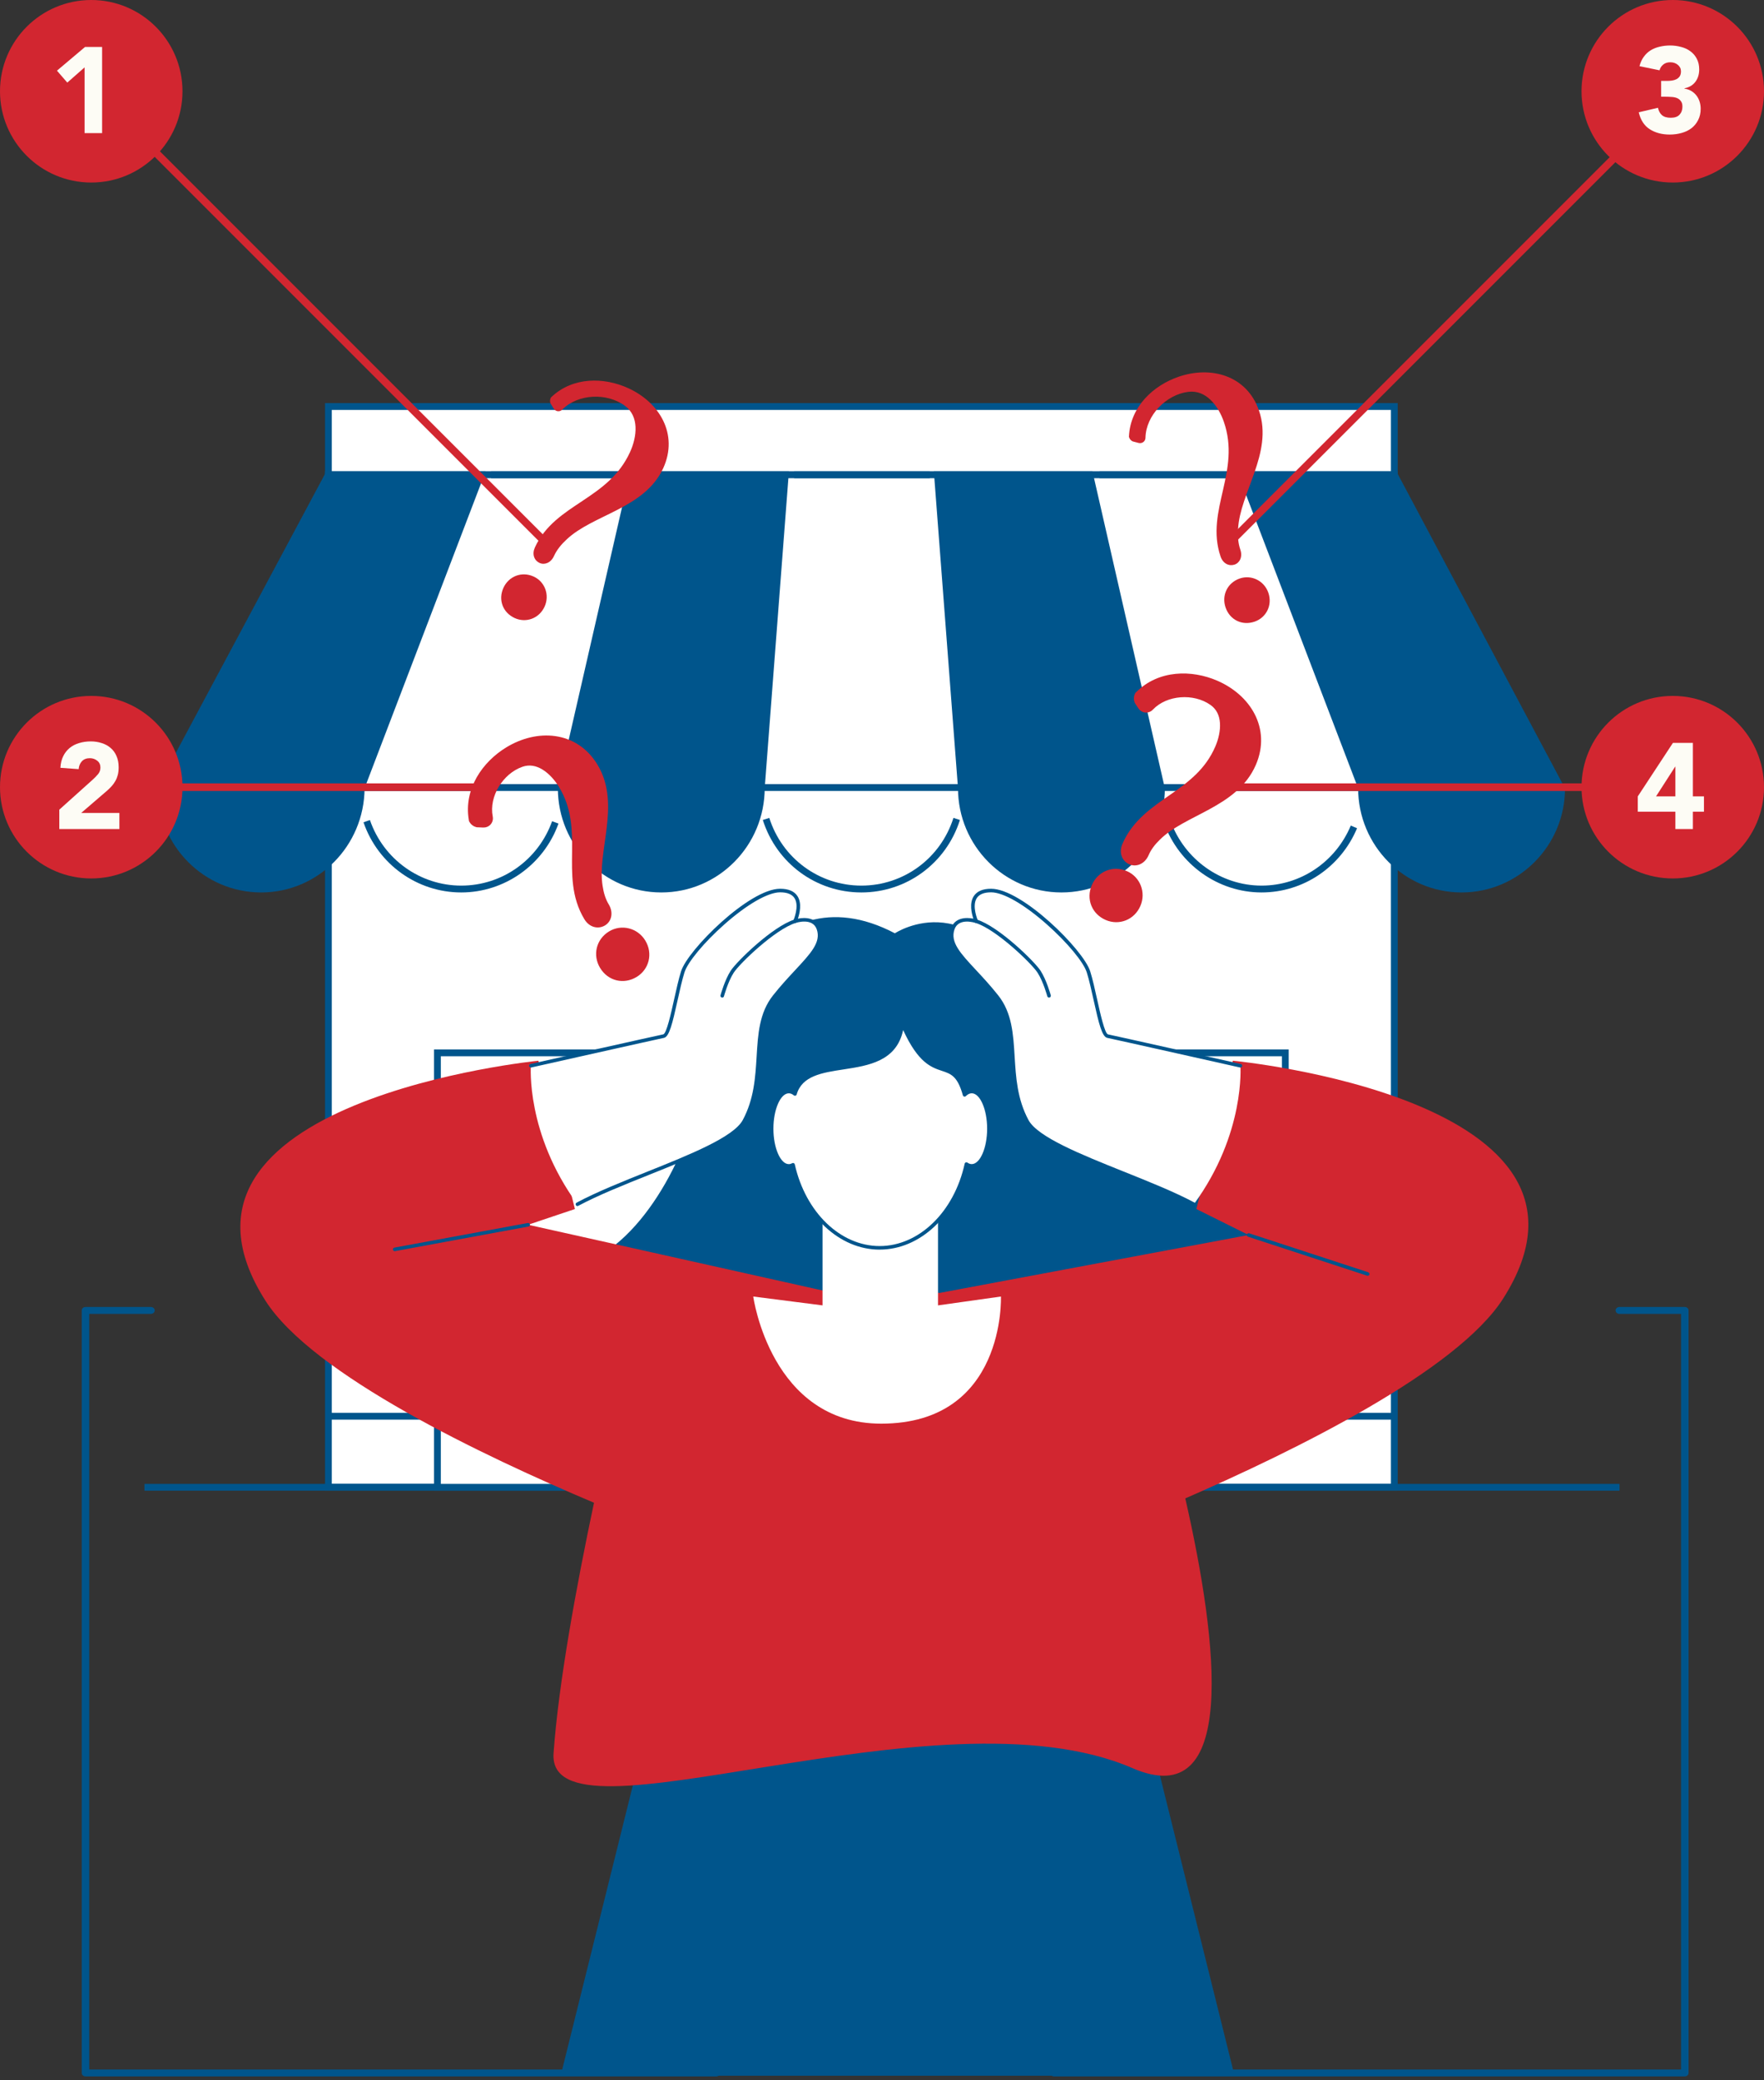
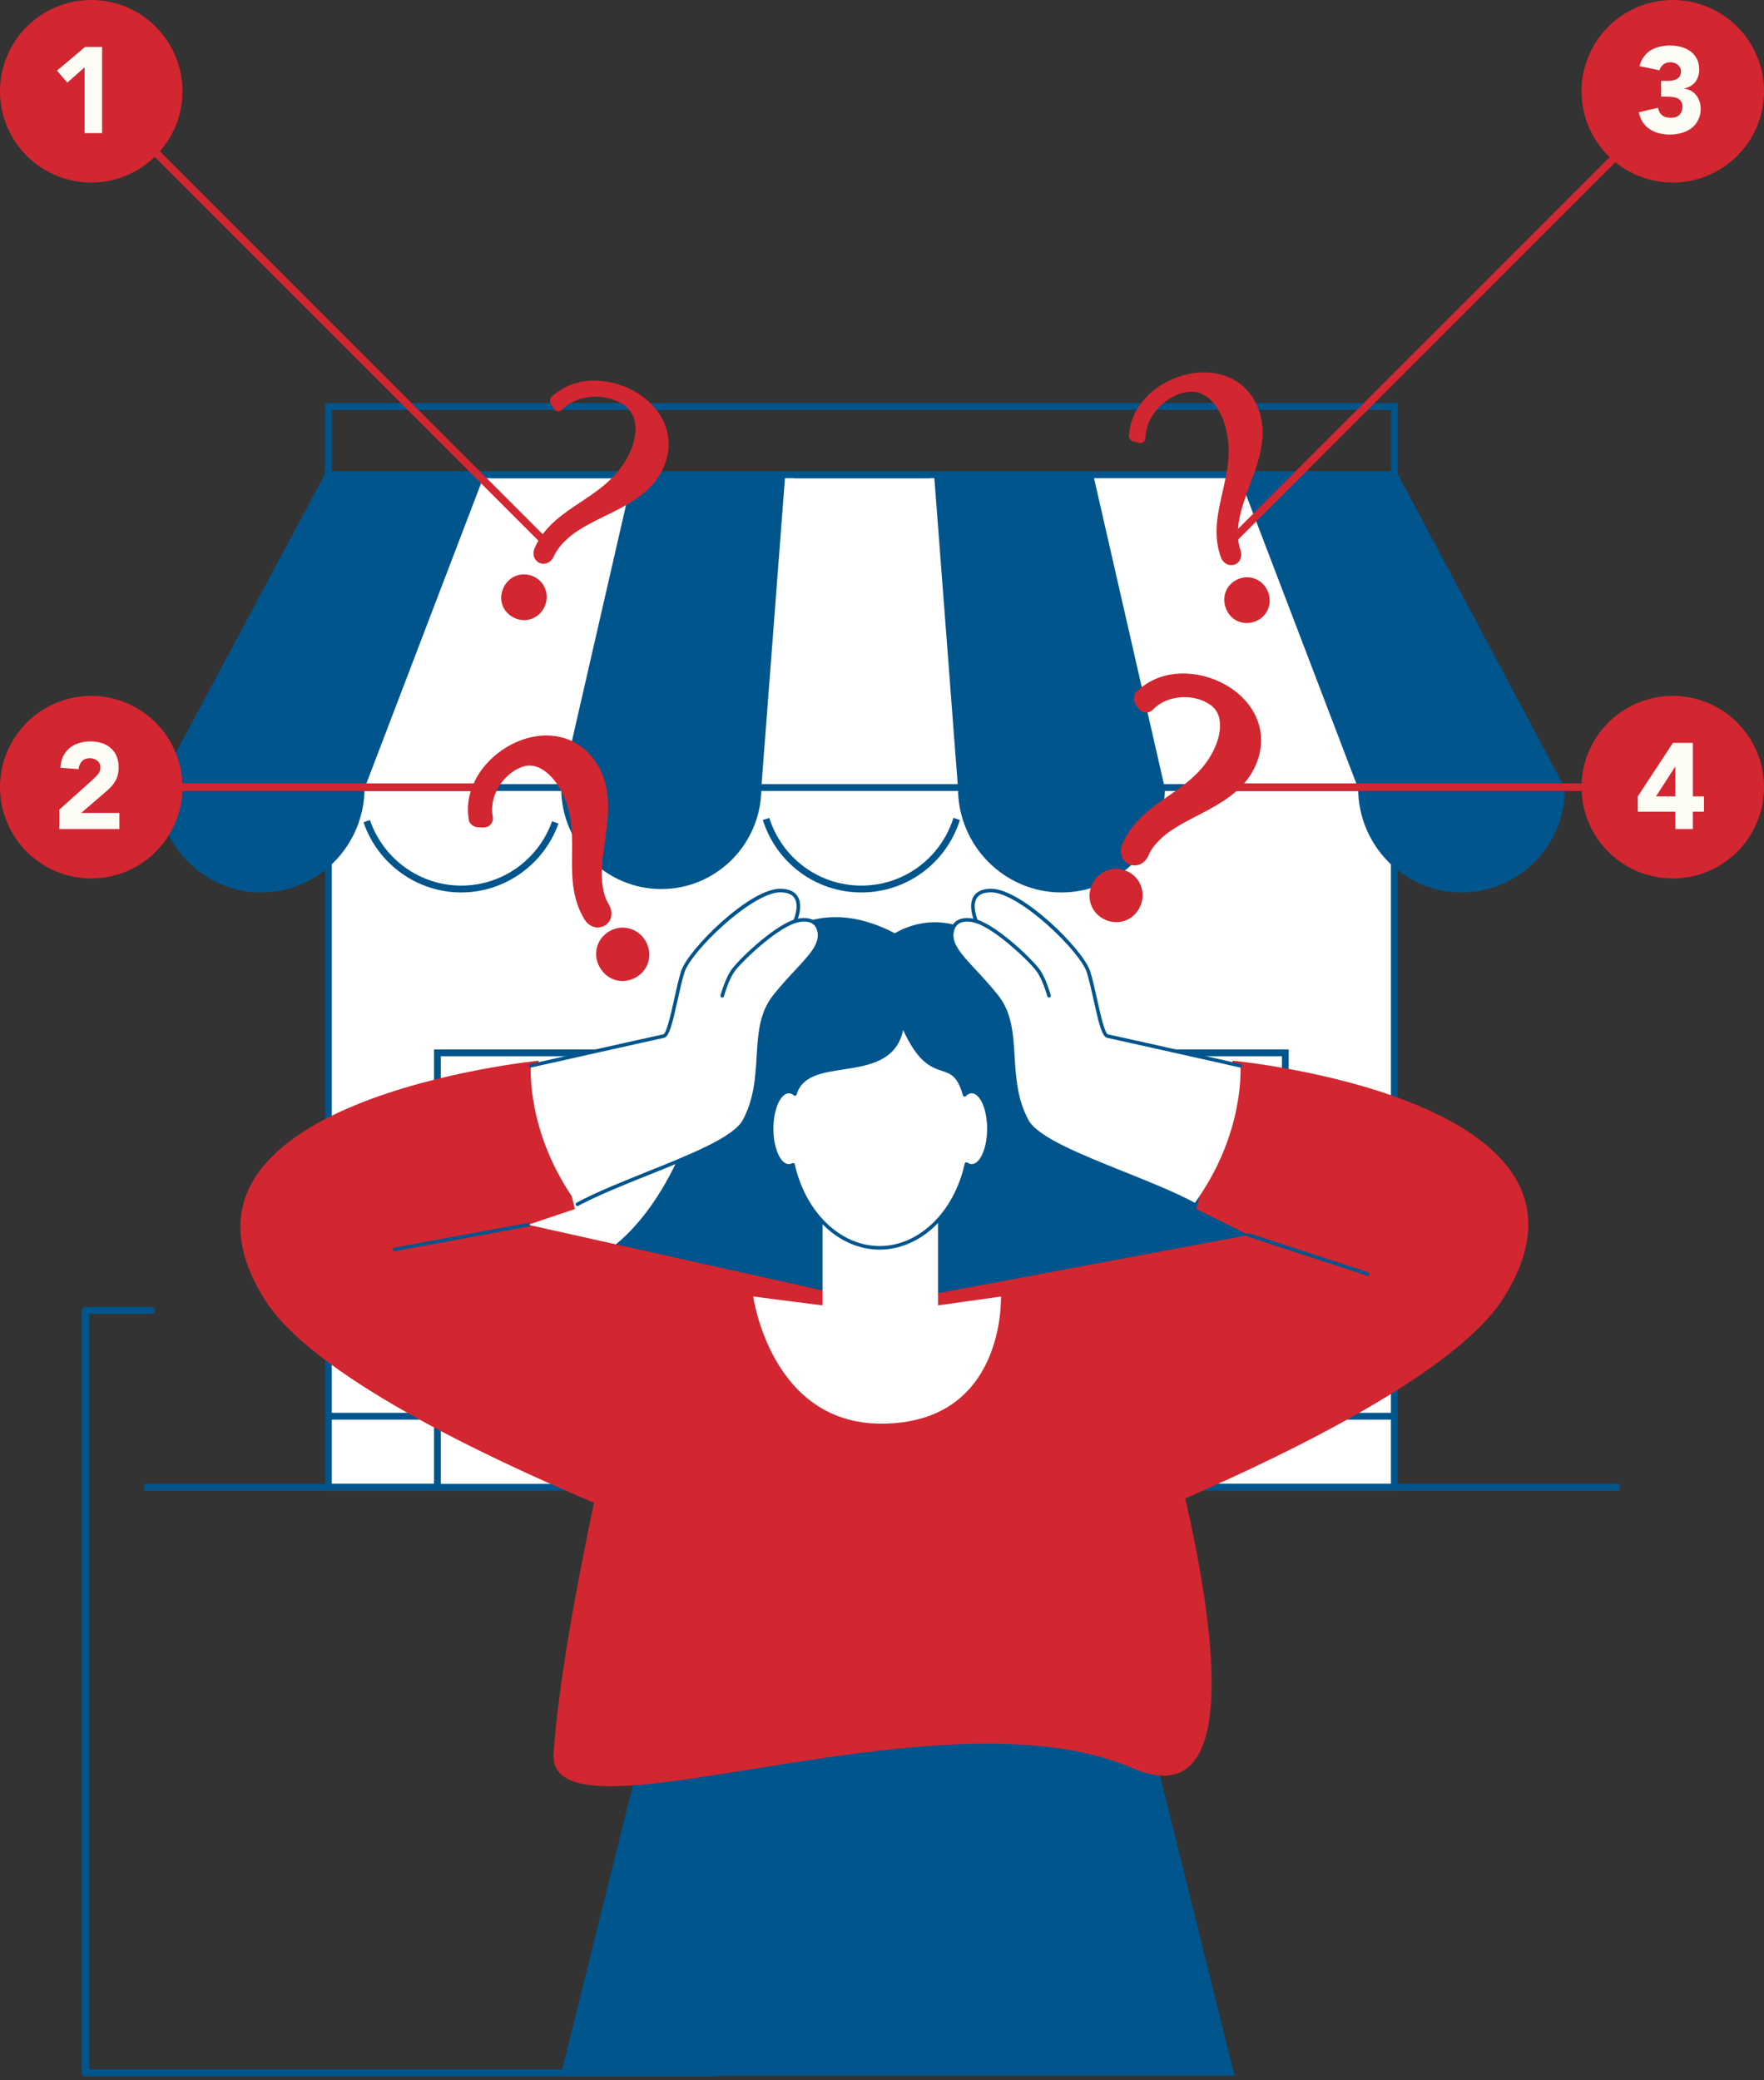
<svg xmlns="http://www.w3.org/2000/svg" width="464" height="547" viewBox="0 0 464 547" fill="none">
  <rect x="0" y="0" width="464" height="547" fill="#333333" stroke="none" />
  <g clip-path="url(#clip0_2252_548)">
-     <path d="M366.761 106.899H86.383V124.847H366.761V106.899Z" fill="white" />
    <path d="M367.654 125.747H85.49V106H367.654V125.747ZM87.277 123.948H365.866V107.798H87.277V123.948Z" fill="#00558C" />
    <path d="M366.761 124.847H86.383V391.101H366.761V124.847Z" fill="white" />
    <path d="M367.654 392H85.49V123.948H367.654V391.999V392ZM87.277 390.201H365.866V125.747H87.277V390.202V390.201Z" fill="#00558C" />
    <path d="M42.379 207.095V207.301C42.379 221.927 54.16 233.784 68.692 233.784C83.223 233.784 95.006 221.927 95.006 207.301V207.095C105.483 179.678 115.96 152.263 126.438 124.847H86.383C71.715 152.263 57.047 179.678 42.379 207.095Z" fill="#00558C" />
    <path d="M68.694 234.682C53.692 234.682 41.488 222.4 41.488 207.301L41.595 206.669L85.85 123.948H127.738L95.9 207.264C95.812 222.489 83.641 234.682 68.694 234.682ZM43.275 207.323C43.286 221.42 54.685 232.884 68.694 232.884C82.703 232.884 94.114 221.407 94.114 207.301L94.175 206.772L125.138 125.747H86.916L43.275 207.323Z" fill="#00558C" />
    <path d="M410.765 207.095C396.097 179.678 381.429 152.263 366.761 124.847H326.707C337.184 152.263 347.66 179.678 358.139 207.095V207.301C358.139 221.927 369.92 233.784 384.453 233.784C398.985 233.784 410.765 221.927 410.765 207.301V207.095Z" fill="#00558C" />
    <path d="M384.451 234.682C369.449 234.682 357.245 222.4 357.245 207.301L325.407 123.948H367.293L411.659 207.301C411.659 222.4 399.455 234.682 384.453 234.682H384.451ZM328.008 125.747L359.033 207.095C359.033 221.407 370.437 232.884 384.453 232.884C398.469 232.884 409.861 221.418 409.872 207.323L366.228 125.747H328.008Z" fill="#00558C" />
    <path d="M206.545 124.847H166.491C160.205 152.263 153.918 179.678 147.631 207.095V207.301C147.631 221.927 159.413 233.784 173.944 233.784C188.476 233.784 200.258 221.927 200.258 207.301V207.095C202.354 179.678 204.449 152.263 206.545 124.847Z" fill="#00558C" />
-     <path d="M173.947 234.682C158.944 234.682 146.741 222.4 146.741 207.301L146.764 206.894L165.783 123.948H207.513L201.152 207.163C201.155 222.4 188.951 234.682 173.948 234.682H173.947ZM167.2 125.747L148.503 207.296C148.526 221.407 159.931 232.884 173.947 232.884C187.963 232.884 199.366 221.407 199.366 207.301L199.369 207.027L205.58 125.747H167.2Z" fill="#00558C" />
    <path d="M286.653 124.847H246.599C248.695 152.263 250.79 179.678 252.885 207.095V207.301C252.885 221.927 264.666 233.784 279.199 233.784C293.732 233.784 305.512 221.927 305.512 207.301V207.095C299.226 179.678 292.939 152.263 286.652 124.847H286.653Z" fill="#00558C" />
    <path d="M279.199 234.682C264.197 234.682 251.993 222.4 251.993 207.301L245.635 123.948H287.363L306.406 207.301C306.406 222.4 294.203 234.682 279.2 234.682H279.199ZM247.566 125.747L253.779 207.301C253.779 221.407 265.183 232.884 279.199 232.884C293.215 232.884 304.619 221.407 304.619 207.301L285.94 125.747H247.566Z" fill="#00558C" />
    <path d="M163.301 123.948H129.185V125.745H163.301V123.948Z" fill="#00558C" />
    <path d="M244.562 123.948H208.893V125.745H244.562V123.948Z" fill="#00558C" />
-     <path d="M324.581 123.948H289.224V125.745H324.581V123.948Z" fill="#00558C" />
    <path d="M407.856 206.196H42.38V207.994H407.856V206.196Z" fill="#00558C" />
    <path d="M121.32 234.682C109.745 234.682 99.413 227.267 95.614 216.233L97.304 215.643C100.854 225.955 110.506 232.884 121.321 232.884C132.136 232.884 141.593 226.08 145.224 215.956L146.903 216.565C143.019 227.401 132.738 234.682 121.321 234.682H121.32Z" fill="#00558C" />
    <path d="M226.573 234.682C214.683 234.682 204.267 227.023 200.651 215.626L202.354 215.079C205.733 225.729 215.465 232.884 226.573 232.884C237.681 232.884 247.415 225.727 250.793 215.076L252.496 215.624C248.881 227.023 238.464 234.682 226.573 234.682Z" fill="#00558C" />
-     <path d="M331.837 234.682H331.826C320.432 234.677 310.138 227.358 306.206 216.469L307.886 215.855C311.561 226.035 321.181 232.879 331.826 232.883H331.837C342.073 232.883 351.285 226.688 355.31 217.098L356.957 217.795C352.652 228.054 342.792 234.68 331.837 234.68V234.682Z" fill="#00558C" />
    <path d="M366.761 371.518H86.383V373.316H366.761V371.518Z" fill="#00558C" />
    <path d="M426 390.201H38V391.999H426V390.201Z" fill="#00558C" />
    <path d="M194.317 276.858H115.063V391.101H194.317V276.858Z" fill="white" />
    <path d="M195.21 392H114.169V275.96H195.21V392ZM115.956 390.201H193.422V277.758H115.956V390.201Z" fill="#00558C" />
    <path d="M338.082 276.858H238.978V356.453H338.082V276.858Z" fill="white" />
    <path d="M338.977 357.354H238.086V275.96H338.977V357.354ZM239.873 355.556H337.191V277.758H239.873V355.556Z" fill="#00558C" />
    <path d="M304.877 290.275L265.725 329.692L266.991 330.966L306.143 291.549L304.877 290.275Z" fill="#00558C" />
    <path d="M295.725 320.881L266.88 349.911L268.146 351.185L296.99 322.155L295.725 320.881Z" fill="#00558C" />
    <path d="M321.157 308.684L305.875 324.064L307.141 325.338L322.423 309.958L321.157 308.684Z" fill="#00558C" />
  </g>
  <g clip-path="url(#clip1_2252_548)">
    <path d="M324.737 545.837H147.476L175.095 434.76H297.117L324.737 545.837Z" fill="#00558C" />
    <path d="M235.389 245.42C235.389 245.42 257.087 230.974 272.132 266.512C286.98 301.585 317.319 308.801 330.951 313.619C349.756 320.266 344.461 356.37 312.348 382.664C276.596 411.935 177.552 405.365 154.382 386.131C132.104 367.639 137.313 341.636 156.986 330.657C174.013 321.154 183.893 294.25 183.893 285.584C183.893 271.138 201.251 227.508 235.391 245.422L235.389 245.42Z" fill="#00558C" />
    <path d="M324.289 278.931L314.691 317.933L328.432 324.764L247.187 339.988L231.235 338.784L220.392 340.247L138.922 322.067L151.221 317.933L141.623 278.931C141.623 278.931 36.279 289.393 69.813 342.017C82.217 361.485 126.963 382.812 156.244 395.167C151.583 417.228 146.928 442.557 145.608 461C143.705 487.6 246.49 442.666 297.883 464.954C325.593 476.972 320.538 432.44 311.776 394.022C340.836 381.383 383.301 360.438 395.384 341.478C428.917 288.851 324.294 278.929 324.294 278.929L324.289 278.931Z" fill="#D22630" />
    <path d="M359.746 335.48C359.697 335.48 359.647 335.473 359.6 335.456L328.285 325.211C328.037 325.13 327.904 324.864 327.983 324.618C328.064 324.372 328.33 324.235 328.576 324.316L359.891 334.562C360.14 334.643 360.272 334.908 360.193 335.155C360.129 335.354 359.945 335.48 359.746 335.48Z" fill="#00558C" />
    <path d="M103.827 329.009C103.605 329.009 103.406 328.851 103.365 328.624C103.318 328.369 103.487 328.123 103.742 328.076L138.837 321.605C139.095 321.556 139.337 321.727 139.384 321.982C139.431 322.236 139.262 322.483 139.008 322.53L103.913 329C103.883 329.007 103.855 329.009 103.827 329.009Z" fill="#00558C" />
    <path d="M151.88 316.675C166.099 309.066 191.867 302.063 195.794 294.749C202.032 283.125 196.875 270.665 203.712 262.038C210.552 253.41 217.075 249.421 215.29 244.243C214.029 240.588 209.112 242.266 209.112 242.266C209.112 242.266 212.771 234.177 205.212 234.177C197.654 234.177 181.396 249.815 179.596 255.567C177.796 261.319 176.356 272.103 174.556 272.463C172.756 272.822 139.641 280.252 139.641 280.252C139.641 280.252 138.261 298.046 151.88 316.677V316.675Z" fill="white" />
    <path d="M151.88 316.675C166.099 309.066 191.867 302.063 195.794 294.749C202.032 283.125 196.875 270.665 203.712 262.038C210.552 253.41 217.075 249.421 215.29 244.243C214.029 240.588 209.112 242.266 209.112 242.266C209.112 242.266 212.771 234.177 205.212 234.177C197.654 234.177 181.396 249.815 179.596 255.567C177.796 261.319 176.356 272.103 174.556 272.463C172.756 272.822 139.641 280.252 139.641 280.252L151.88 316.677V316.675Z" fill="white" />
    <path d="M151.88 317.146C151.711 317.146 151.551 317.056 151.465 316.898C151.343 316.669 151.429 316.384 151.658 316.26C156.886 313.463 163.717 310.727 170.323 308.08C181.456 303.62 192.969 299.009 195.377 294.524C198.345 288.995 198.69 283.303 199.021 277.799C199.379 271.894 199.717 266.315 203.34 261.742C205.392 259.153 207.41 256.988 209.191 255.075C213.293 250.669 216.003 247.759 214.843 244.395C213.749 241.22 209.443 242.647 209.261 242.709C209.082 242.769 208.887 242.72 208.761 242.58C208.634 242.441 208.602 242.24 208.679 242.071C208.696 242.033 210.355 238.292 208.979 236.163C208.328 235.158 207.061 234.648 205.208 234.648C201.994 234.648 196.515 237.796 190.553 243.068C185.216 247.787 180.895 252.984 180.041 255.708C179.408 257.734 178.811 260.424 178.235 263.024C176.874 269.161 176.037 272.645 174.646 272.923C172.872 273.278 140.073 280.635 139.742 280.709C139.489 280.767 139.237 280.607 139.179 280.354C139.121 280.1 139.282 279.849 139.534 279.792C140.887 279.488 172.675 272.358 174.46 272.001C175.318 271.829 176.521 266.407 177.315 262.821C177.897 260.202 178.496 257.493 179.142 255.428C180.914 249.766 197.082 233.709 205.208 233.709C207.402 233.709 208.936 234.364 209.771 235.656C210.978 237.526 210.34 240.199 209.878 241.575C211.862 241.168 214.778 241.322 215.733 244.091C217.077 247.992 214.057 251.234 209.88 255.721C208.112 257.621 206.107 259.772 204.078 262.331C200.637 266.67 200.31 272.105 199.961 277.859C199.62 283.466 199.272 289.262 196.205 294.973C193.635 299.762 182.481 304.228 170.672 308.957C164.089 311.593 157.282 314.319 152.101 317.092C152.03 317.131 151.953 317.148 151.878 317.148L151.88 317.146Z" fill="#00558C" />
    <path d="M189.973 261.856C189.973 261.856 191.054 257.901 192.612 255.505C194.172 253.108 203.53 244.001 209.109 242.264L189.973 261.856Z" fill="white" />
    <path d="M189.973 262.326C189.932 262.326 189.89 262.32 189.849 262.309C189.599 262.241 189.451 261.982 189.519 261.732C189.564 261.567 190.636 257.679 192.218 255.248C193.789 252.834 203.207 243.61 208.97 241.814C209.221 241.74 209.482 241.876 209.561 242.125C209.638 242.373 209.499 242.636 209.251 242.715C203.905 244.38 194.606 253.307 193.008 255.764C191.505 258.07 190.437 261.943 190.429 261.982C190.371 262.192 190.183 262.329 189.975 262.329L189.973 262.326Z" fill="#00558C" />
    <path d="M314.03 316.675C299.811 309.066 274.043 302.063 270.116 294.749C263.878 283.125 269.035 270.665 262.198 262.038C255.358 253.41 248.835 249.421 250.62 244.243C251.881 240.588 256.798 242.266 256.798 242.266C256.798 242.266 253.139 234.177 260.698 234.177C268.256 234.177 284.514 249.815 286.314 255.567C288.114 261.319 289.554 272.103 291.354 272.463C293.154 272.822 326.269 280.252 326.269 280.252C326.269 280.252 327.649 298.046 314.03 316.677V316.675Z" fill="white" />
    <path d="M314.03 316.675C299.811 309.066 274.043 302.063 270.116 294.749C263.878 283.125 269.035 270.665 262.198 262.038C255.358 253.41 248.835 249.421 250.62 244.243C251.881 240.588 256.798 242.266 256.798 242.266C256.798 242.266 253.139 234.177 260.698 234.177C268.256 234.177 284.514 249.815 286.314 255.567C288.114 261.319 289.554 272.103 291.354 272.463C293.154 272.822 326.269 280.252 326.269 280.252L314.03 316.677V316.675Z" fill="white" />
    <path d="M314.03 317.146C313.955 317.146 313.88 317.129 313.807 317.09C308.626 314.317 301.819 311.591 295.236 308.955C283.427 304.226 272.271 299.758 269.703 294.971C266.638 289.26 266.287 283.466 265.947 277.859C265.598 272.105 265.271 266.67 261.83 262.331C259.801 259.772 257.796 257.619 256.028 255.719C251.849 251.232 248.831 247.99 250.175 244.091C251.129 241.322 254.044 241.166 256.03 241.575C255.568 240.199 254.93 237.526 256.137 235.658C256.972 234.366 258.506 233.709 260.7 233.709C268.826 233.709 284.994 249.766 286.766 255.428C287.412 257.495 288.013 260.204 288.593 262.823C289.387 266.409 290.59 271.831 291.448 272.003C293.233 272.36 325.021 279.49 326.374 279.794C326.628 279.851 326.787 280.102 326.729 280.356C326.671 280.611 326.421 280.772 326.166 280.712C325.834 280.637 293.036 273.28 291.262 272.925C289.869 272.647 289.032 269.161 287.673 263.026C287.097 260.426 286.5 257.737 285.867 255.71C285.015 252.988 280.692 247.791 275.355 243.07C269.393 237.798 263.914 234.65 260.7 234.65C258.849 234.65 257.58 235.16 256.929 236.165C255.553 238.297 257.211 242.037 257.229 242.073C257.306 242.245 257.274 242.444 257.147 242.583C257.021 242.722 256.824 242.771 256.649 242.713C256.465 242.651 252.157 241.232 251.065 244.397C249.905 247.763 252.615 250.673 256.717 255.077C258.498 256.988 260.516 259.155 262.568 261.744C266.191 266.317 266.529 271.896 266.887 277.802C267.221 283.305 267.565 288.997 270.531 294.526C272.939 299.011 284.452 303.622 295.585 308.082C302.191 310.729 309.024 313.463 314.25 316.262C314.479 316.384 314.567 316.671 314.443 316.9C314.357 317.058 314.195 317.148 314.028 317.148L314.03 317.146Z" fill="#00558C" />
    <path d="M275.937 261.856C275.937 261.856 274.856 257.901 273.298 255.505C271.738 253.108 262.38 244.001 256.801 242.264L275.937 261.856Z" fill="white" />
    <path d="M275.937 262.327C275.729 262.327 275.541 262.19 275.483 261.98C275.473 261.941 274.405 258.068 272.905 255.762C271.306 253.307 262.01 244.38 256.662 242.713C256.413 242.636 256.274 242.371 256.351 242.123C256.428 241.874 256.691 241.737 256.942 241.812C262.705 243.608 272.121 252.832 273.694 255.246C275.276 257.677 276.348 261.565 276.393 261.73C276.461 261.98 276.314 262.239 276.063 262.307C276.023 262.318 275.98 262.324 275.939 262.324L275.937 262.327Z" fill="#00558C" />
    <path d="M246.734 343.268V307.731H216.356V343.268L198.133 340.938C198.133 340.938 202.702 374.368 231.788 374.368C264.616 374.368 263.283 340.938 263.283 340.938L246.734 343.268Z" fill="white" />
    <path d="M255.6 287.02C254.93 287.02 254.297 287.336 253.725 287.899C250.466 276.199 244.979 287.159 237.354 269.214C235.424 286.14 212.416 276.083 209.105 287.662C208.604 287.247 208.059 287.018 207.492 287.018C204.992 287.018 202.965 291.398 202.965 296.803C202.965 302.208 204.992 306.588 207.492 306.588C207.875 306.588 208.247 306.483 208.602 306.291C211.44 318.903 220.561 328.136 231.385 328.136C242.21 328.136 251.416 318.815 254.207 306.113C254.646 306.421 255.114 306.588 255.602 306.588C258.102 306.588 260.128 302.208 260.128 296.803C260.128 291.398 258.102 287.018 255.602 287.018L255.6 287.02Z" fill="white" />
    <path d="M231.383 328.609C220.792 328.609 211.352 319.729 208.268 306.941C208.012 307.02 207.753 307.059 207.489 307.059C204.688 307.059 202.492 302.555 202.492 296.803C202.492 291.051 204.688 286.549 207.489 286.549C207.956 286.549 208.412 286.673 208.85 286.917C210.652 281.974 216.039 281.15 221.727 280.281C228.676 279.22 235.862 278.122 236.885 269.159C236.909 268.947 237.074 268.778 237.285 268.746C237.495 268.712 237.703 268.831 237.786 269.028C241.869 278.638 245.308 279.783 248.073 280.703C250.415 281.484 252.452 282.16 253.976 287.077C254.491 286.724 255.037 286.545 255.6 286.545C258.401 286.545 260.597 291.049 260.597 296.799C260.597 302.548 258.401 307.055 255.6 307.055C255.234 307.055 254.874 306.978 254.524 306.826C251.468 319.679 242.023 328.602 231.383 328.602V328.609ZM208.6 305.82C208.666 305.82 208.733 305.833 208.795 305.863C208.93 305.925 209.028 306.045 209.06 306.188C211.906 318.834 221.085 327.667 231.383 327.667C241.681 327.667 250.943 318.764 253.745 306.012C253.779 305.858 253.886 305.732 254.033 305.674C254.179 305.619 254.346 305.638 254.474 305.728C254.845 305.987 255.221 306.119 255.6 306.119C257.798 306.119 259.655 301.855 259.655 296.805C259.655 291.755 257.798 287.493 255.6 287.493C255.076 287.493 254.556 287.743 254.055 288.237C253.937 288.355 253.764 288.4 253.603 288.357C253.443 288.314 253.317 288.19 253.272 288.03C251.859 282.963 250.147 282.393 247.774 281.604C244.981 280.673 241.54 279.528 237.564 270.864C235.811 279.09 228.428 280.219 221.868 281.221C216.259 282.077 210.961 282.888 209.557 287.799C209.514 287.953 209.396 288.072 209.244 288.12C209.092 288.167 208.928 288.134 208.806 288.034C208.375 287.679 207.932 287.499 207.492 287.499C205.294 287.499 203.436 291.764 203.436 296.811C203.436 301.859 205.294 306.126 207.492 306.126C207.787 306.126 208.084 306.045 208.378 305.886C208.448 305.848 208.525 305.828 208.602 305.828L208.6 305.82Z" fill="#00558C" />
  </g>
-   <path d="M277.242 544.451H442.433V345.256H425.955C425.587 345.256 425.216 344.999 425.216 344.594C425.216 344.189 425.587 343.932 425.955 343.932H443.172C443.539 343.932 443.91 344.189 443.91 344.594V545.111C443.91 545.516 443.539 545.773 443.172 545.773H277.492V545.775H277.242C276.875 545.775 276.504 545.518 276.504 545.113C276.504 544.708 276.875 544.451 277.242 544.451Z" fill="#00558C" stroke="#00558C" stroke-width="0.5" />
  <path d="M188.418 544.451H23.227V345.256H39.705C40.073 345.256 40.444 344.999 40.444 344.594C40.444 344.189 40.073 343.932 39.705 343.932H22.489C22.121 343.932 21.75 344.189 21.75 344.594V545.111C21.75 545.516 22.121 545.773 22.489 545.773H188.168V545.775H188.418C188.785 545.775 189.156 545.518 189.156 545.113C189.156 544.708 188.785 544.451 188.418 544.451Z" fill="#00558C" stroke="#00558C" stroke-width="0.5" />
  <mask id="path-49-outside-1_2252_548" maskUnits="userSpaceOnUse" x="275.666" y="171.207" width="61.691" height="78.929" fill="black">
    <rect fill="white" x="275.666" y="171.207" width="61.691" height="78.929" />
    <path d="M300.308 183.386C305.44 178.302 313.135 178.135 319.38 180.827C327.185 184.193 332.145 191.885 328.502 200.333C324.068 210.618 310.776 212.401 303.775 219.292C302.288 220.72 301.077 222.267 300.285 224.104C299.691 225.481 298.587 225.768 297.853 225.451C297.026 225.094 296.477 224.095 297.071 222.718C301.941 211.423 315.849 210.232 321.511 197.101C323.371 192.785 323.975 186.838 319.544 183.73C314.365 180.081 306.197 180.588 301.801 185.227C301.591 185.463 301.275 185.436 301.079 185.134L300.294 183.924C300.242 183.792 300.229 183.569 300.308 183.386ZM289.038 233.52C290.146 230.949 292.946 229.76 295.609 230.908C298.088 231.977 299.237 234.869 298.129 237.44C296.98 240.103 294.129 241.16 291.649 240.091C288.986 238.943 287.889 236.183 289.038 233.52Z" />
  </mask>
  <path d="M300.308 183.386C305.44 178.302 313.135 178.135 319.38 180.827C327.185 184.193 332.145 191.885 328.502 200.333C324.068 210.618 310.776 212.401 303.775 219.292C302.288 220.72 301.077 222.267 300.285 224.104C299.691 225.481 298.587 225.768 297.853 225.451C297.026 225.094 296.477 224.095 297.071 222.718C301.941 211.423 315.849 210.232 321.511 197.101C323.371 192.785 323.975 186.838 319.544 183.73C314.365 180.081 306.197 180.588 301.801 185.227C301.591 185.463 301.275 185.436 301.079 185.134L300.294 183.924C300.242 183.792 300.229 183.569 300.308 183.386ZM289.038 233.52C290.146 230.949 292.946 229.76 295.609 230.908C298.088 231.977 299.237 234.869 298.129 237.44C296.98 240.103 294.129 241.16 291.649 240.091C288.986 238.943 287.889 236.183 289.038 233.52Z" fill="#D22630" />
  <path d="M300.308 183.386L298.901 181.965L298.625 182.238L298.472 182.594L300.308 183.386ZM303.775 219.292L305.16 220.735L305.169 220.726L305.178 220.718L303.775 219.292ZM319.544 183.73L318.392 185.365L318.395 185.367L319.544 183.73ZM301.801 185.227L300.349 183.851L300.329 183.873L300.309 183.895L301.801 185.227ZM301.079 185.134L302.757 184.045L302.757 184.045L301.079 185.134ZM300.294 183.924L298.435 184.663L298.509 184.847L298.616 185.013L300.294 183.924ZM301.716 184.806C306.086 180.478 312.825 180.179 318.588 182.664L320.171 178.991C313.446 176.091 304.795 176.126 298.901 181.965L301.716 184.806ZM318.588 182.664C322.142 184.196 324.945 186.672 326.458 189.594C327.946 192.468 328.246 195.875 326.666 199.541L330.339 201.125C332.401 196.343 332.042 191.68 330.01 187.755C328.002 183.877 324.423 180.824 320.171 178.991L318.588 182.664ZM326.666 199.541C324.733 204.024 320.837 206.769 316.143 209.33C313.954 210.524 311.23 211.862 308.986 213.127C306.627 214.457 304.307 215.963 302.372 217.867L305.178 220.718C306.744 219.176 308.71 217.875 310.951 216.611C313.307 215.282 315.495 214.24 318.059 212.841C322.869 210.216 327.837 206.927 330.339 201.125L326.666 199.541ZM302.39 217.85C300.775 219.401 299.376 221.16 298.448 223.312L302.121 224.896C302.777 223.374 303.802 222.04 305.16 220.735L302.39 217.85ZM298.448 223.312C298.379 223.472 298.316 223.553 298.286 223.585C298.257 223.617 298.253 223.611 298.283 223.597C298.344 223.569 298.477 223.542 298.645 223.614L297.061 227.287C298.993 228.121 301.174 227.094 302.121 224.896L298.448 223.312ZM298.645 223.614C298.676 223.628 298.71 223.65 298.742 223.683C298.776 223.718 298.8 223.759 298.813 223.795C298.826 223.833 298.82 223.842 298.822 223.806C298.825 223.768 298.838 223.671 298.907 223.51L295.234 221.926C294.776 222.989 294.679 224.111 295.045 225.139C295.409 226.158 296.168 226.902 297.061 227.287L298.645 223.614ZM298.907 223.51C301.077 218.477 305.24 215.663 310.14 212.237C314.936 208.884 320.271 205.027 323.347 197.893L319.674 196.309C317.088 202.307 312.638 205.61 307.848 208.959C303.161 212.235 297.934 215.664 295.234 221.926L298.907 223.51ZM323.347 197.893C324.364 195.533 325.081 192.643 324.882 189.822C324.679 186.949 323.508 184.067 320.692 182.092L318.395 185.367C320.012 186.501 320.754 188.146 320.892 190.103C321.033 192.112 320.518 194.353 319.674 196.309L323.347 197.893ZM320.696 182.095C314.77 177.919 305.481 178.436 300.349 183.851L303.253 186.603C306.913 182.741 313.961 182.243 318.392 185.365L320.696 182.095ZM300.309 183.895C300.572 183.6 301.057 183.325 301.665 183.396C302.253 183.464 302.606 183.812 302.757 184.045L299.402 186.222C299.749 186.757 300.357 187.27 301.204 187.369C302.071 187.47 302.819 187.09 303.293 186.559L300.309 183.895ZM302.757 184.045L301.972 182.835L298.616 185.013L299.402 186.222L302.757 184.045ZM302.153 183.185C302.237 183.397 302.252 183.568 302.252 183.679C302.252 183.798 302.233 183.974 302.145 184.177L298.472 182.594C298.169 183.296 298.2 184.071 298.435 184.663L302.153 183.185ZM290.874 234.312C291.556 232.731 293.192 232.044 294.817 232.745L296.4 229.072C292.699 227.476 288.736 229.167 287.201 232.728L290.874 234.312ZM294.817 232.745C296.258 233.366 296.974 235.067 296.292 236.648L299.965 238.232C301.501 234.67 299.918 230.588 296.4 229.072L294.817 232.745ZM296.292 236.648C295.581 238.297 293.906 238.886 292.441 238.255L290.857 241.928C294.351 243.434 298.38 241.909 299.965 238.232L296.292 236.648ZM292.441 238.255C290.792 237.544 290.163 235.961 290.874 234.312L287.201 232.728C285.615 236.406 287.18 240.342 290.857 241.928L292.441 238.255Z" fill="#D22630" mask="url(#path-49-outside-1_2252_548)" />
  <mask id="path-51-outside-2_2252_548" maskUnits="userSpaceOnUse" x="117.142" y="186.488" width="67.911" height="79.043" fill="black">
    <rect fill="white" x="117.142" y="186.488" width="67.911" height="79.043" />
    <path d="M125.276 215.226C124.115 208.096 128.445 201.733 134.261 198.21C141.532 193.807 150.674 194.232 155.44 202.102C161.242 211.682 154.98 223.541 156.529 233.242C156.829 235.281 157.386 237.165 158.422 238.876C159.199 240.159 158.792 241.224 158.107 241.639C157.338 242.105 156.205 241.972 155.428 240.689C149.056 230.168 156.158 218.151 148.75 205.919C146.316 201.899 141.823 197.956 136.72 199.761C130.743 201.861 126.416 208.807 127.642 215.079C127.712 215.387 127.507 215.628 127.147 215.613L125.706 215.55C125.569 215.516 125.38 215.397 125.276 215.226ZM159.563 253.5C158.112 251.105 158.769 248.136 161.249 246.633C163.559 245.235 166.58 245.977 168.031 248.372C169.533 250.852 168.739 253.788 166.43 255.187C163.949 256.689 161.065 255.981 159.563 253.5Z" />
  </mask>
  <path d="M125.276 215.226C124.115 208.096 128.445 201.733 134.261 198.21C141.532 193.807 150.674 194.232 155.44 202.102C161.242 211.682 154.98 223.541 156.529 233.242C156.829 235.281 157.386 237.165 158.422 238.876C159.199 240.159 158.792 241.224 158.107 241.639C157.338 242.105 156.205 241.972 155.428 240.689C149.056 230.168 156.158 218.151 148.75 205.919C146.316 201.899 141.823 197.956 136.72 199.761C130.743 201.861 126.416 208.807 127.642 215.079C127.712 215.387 127.507 215.628 127.147 215.613L125.706 215.55C125.569 215.516 125.38 215.397 125.276 215.226ZM159.563 253.5C158.112 251.105 158.769 248.136 161.249 246.633C163.559 245.235 166.58 245.977 168.031 248.372C169.533 250.852 168.739 253.788 166.43 255.187C163.949 256.689 161.065 255.981 159.563 253.5Z" fill="#D22630" />
  <path d="M125.276 215.226L123.302 215.547L123.364 215.93L123.565 216.262L125.276 215.226ZM156.529 233.242L158.508 232.951L158.506 232.938L158.504 232.926L156.529 233.242ZM136.72 199.761L137.383 201.648L137.387 201.646L136.72 199.761ZM127.642 215.079L125.679 215.463L125.685 215.492L125.692 215.521L127.642 215.079ZM127.147 215.613L127.234 213.615L127.234 213.615L127.147 215.613ZM125.706 215.55L125.229 217.492L125.421 217.539L125.619 217.548L125.706 215.55ZM127.25 214.904C126.261 208.834 129.929 203.172 135.297 199.921L133.225 196.5C126.96 200.294 121.968 207.359 123.302 215.547L127.25 214.904ZM135.297 199.921C138.607 197.916 142.25 197.07 145.508 197.534C148.712 197.99 151.661 199.723 153.729 203.138L157.151 201.066C154.453 196.611 150.448 194.197 146.072 193.574C141.749 192.958 137.185 194.101 133.225 196.5L135.297 199.921ZM153.729 203.138C156.258 207.314 156.233 212.078 155.594 217.388C155.296 219.863 154.804 222.858 154.533 225.42C154.247 228.113 154.126 230.876 154.554 233.557L158.504 232.926C158.158 230.757 158.239 228.4 158.51 225.842C158.796 223.152 159.216 220.765 159.565 217.865C160.22 212.425 160.424 206.47 157.151 201.066L153.729 203.138ZM154.55 233.533C154.876 235.748 155.497 237.908 156.711 239.912L160.133 237.84C159.274 236.423 158.782 234.814 158.508 232.951L154.55 233.533ZM156.711 239.912C156.802 240.062 156.831 240.16 156.84 240.203C156.849 240.245 156.841 240.245 156.847 240.212C156.86 240.147 156.915 240.022 157.071 239.928L159.143 243.349C160.943 242.259 161.372 239.887 160.133 237.84L156.711 239.912ZM157.071 239.928C157.1 239.91 157.138 239.895 157.184 239.888C157.232 239.881 157.279 239.885 157.316 239.896C157.355 239.907 157.358 239.917 157.331 239.895C157.301 239.871 157.23 239.803 157.139 239.653L153.717 241.725C154.317 242.715 155.174 243.446 156.224 243.744C157.265 244.039 158.311 243.853 159.143 243.349L157.071 239.928ZM157.139 239.653C154.3 234.965 154.423 229.943 154.478 223.964C154.531 218.112 154.485 211.528 150.461 204.883L147.04 206.955C150.423 212.542 150.531 218.083 150.478 223.928C150.426 229.646 150.185 235.892 153.717 241.725L157.139 239.653ZM150.461 204.883C149.13 202.686 147.192 200.424 144.779 198.949C142.322 197.447 139.295 196.729 136.053 197.875L137.387 201.646C139.248 200.988 141.019 201.339 142.693 202.362C144.411 203.413 145.936 205.133 147.04 206.955L150.461 204.883ZM136.057 197.874C129.218 200.277 124.248 208.141 125.679 215.463L129.605 214.695C128.584 209.473 132.269 203.444 137.383 201.648L136.057 197.874ZM125.692 215.521C125.604 215.135 125.661 214.581 126.072 214.126C126.469 213.688 126.957 213.602 127.234 213.615L127.06 217.611C127.697 217.638 128.468 217.441 129.04 216.808C129.625 216.16 129.75 215.331 129.593 214.637L125.692 215.521ZM127.234 213.615L125.793 213.552L125.619 217.548L127.06 217.611L127.234 213.615ZM126.183 213.608C126.405 213.662 126.553 213.749 126.643 213.813C126.74 213.883 126.872 214 126.987 214.19L123.565 216.262C123.962 216.916 124.611 217.34 125.229 217.492L126.183 213.608ZM161.273 252.464C160.381 250.991 160.772 249.261 162.285 248.344L160.213 244.923C156.765 247.011 155.843 251.219 157.852 254.536L161.273 252.464ZM162.285 248.344C163.628 247.531 165.428 247.935 166.32 249.408L169.741 247.336C167.732 244.019 163.49 242.938 160.213 244.923L162.285 248.344ZM166.32 249.408C167.25 250.944 166.758 252.65 165.394 253.476L167.466 256.898C170.72 254.927 171.816 250.761 169.741 247.336L166.32 249.408ZM165.394 253.476C163.858 254.406 162.203 254 161.273 252.464L157.852 254.536C159.926 257.962 164.04 258.972 167.466 256.898L165.394 253.476Z" fill="#D22630" mask="url(#path-51-outside-2_2252_548)" />
  <mask id="path-53-outside-3_2252_548" maskUnits="userSpaceOnUse" x="121.248" y="94.341" width="60.151" height="76.399" fill="black">
    <rect fill="white" x="121.248" y="94.341" width="60.151" height="76.399" />
    <path d="M145.741 105.121C150.987 100.155 158.684 100.163 164.866 102.996C172.593 106.538 177.376 114.341 173.543 122.704C168.876 132.886 155.547 134.367 148.392 141.097C146.873 142.491 145.627 144.01 144.793 145.828C144.168 147.192 143.058 147.453 142.331 147.12C141.513 146.745 140.987 145.733 141.612 144.37C146.737 133.188 160.668 132.314 166.627 119.314C168.585 115.042 169.324 109.11 164.964 105.902C159.87 102.137 151.692 102.458 147.192 106.996C146.976 107.227 146.662 107.193 146.472 106.886L145.715 105.659C145.665 105.526 145.658 105.303 145.741 105.121ZM133.335 154.987C134.502 152.441 137.327 151.316 139.964 152.525C142.418 153.65 143.501 156.566 142.335 159.112C141.126 161.748 138.251 162.74 135.797 161.615C133.161 160.407 132.127 157.623 133.335 154.987Z" />
  </mask>
  <path d="M145.741 105.121C150.987 100.155 158.684 100.163 164.866 102.996C172.593 106.538 177.376 114.341 173.543 122.704C168.876 132.886 155.547 134.367 148.392 141.097C146.873 142.491 145.627 144.01 144.793 145.828C144.168 147.192 143.058 147.453 142.331 147.12C141.513 146.745 140.987 145.733 141.612 144.37C146.737 133.188 160.668 132.314 166.627 119.314C168.585 115.042 169.324 109.11 164.964 105.902C159.87 102.137 151.692 102.458 147.192 106.996C146.976 107.227 146.662 107.193 146.472 106.886L145.715 105.659C145.665 105.526 145.658 105.303 145.741 105.121ZM133.335 154.987C134.502 152.441 137.327 151.316 139.964 152.525C142.418 153.65 143.501 156.566 142.335 159.112C141.126 161.748 138.251 162.74 135.797 161.615C133.161 160.407 132.127 157.623 133.335 154.987Z" fill="#D22630" />
  <path d="M145.741 105.121L145.054 104.395L144.913 104.528L144.832 104.704L145.741 105.121ZM148.392 141.097L149.068 141.834L149.077 141.826L148.392 141.097ZM164.964 105.902L164.37 106.706L164.371 106.707L164.964 105.902ZM147.192 106.996L146.482 106.292L146.471 106.302L146.461 106.313L147.192 106.996ZM146.472 106.886L147.323 106.361L147.323 106.361L146.472 106.886ZM145.715 105.659L144.777 106.007L144.812 106.1L144.864 106.184L145.715 105.659ZM146.429 105.847C151.285 101.25 158.506 101.181 164.449 103.906L165.282 102.087C158.862 99.145 150.69 99.06 145.054 104.395L146.429 105.847ZM164.449 103.906C168.14 105.597 171.077 108.285 172.641 111.482C174.194 114.655 174.424 118.382 172.634 122.288L174.452 123.121C176.495 118.663 176.25 114.307 174.438 110.603C172.637 106.923 169.318 103.937 165.282 102.087L164.449 103.906ZM172.634 122.288C170.45 127.052 166.222 129.837 161.442 132.306C159.131 133.499 156.513 134.704 154.213 135.934C151.854 137.194 149.59 138.597 147.707 140.369L149.077 141.826C150.771 140.232 152.857 138.926 155.155 137.698C157.512 136.438 159.86 135.374 162.359 134.083C167.199 131.584 171.969 128.538 174.452 123.121L172.634 122.288ZM147.716 140.36C146.131 141.814 144.789 143.437 143.884 145.411L145.702 146.245C146.464 144.583 147.614 143.168 149.068 141.834L147.716 140.36ZM143.884 145.411C143.657 145.908 143.386 146.113 143.202 146.193C143.009 146.277 142.847 146.256 142.748 146.211L141.914 148.029C143.235 148.634 144.891 148.014 145.702 146.245L143.884 145.411ZM142.748 146.211C142.576 146.132 142.443 145.992 142.379 145.801C142.317 145.614 142.293 145.283 142.521 144.786L140.702 143.953C140.305 144.82 140.231 145.677 140.481 146.43C140.729 147.179 141.268 147.732 141.914 148.029L142.748 146.211ZM142.521 144.786C144.944 139.5 149.438 136.633 154.361 133.356C159.231 130.114 164.428 126.512 167.536 119.731L165.718 118.898C162.867 125.116 158.119 128.451 153.252 131.691C148.438 134.897 143.404 138.058 140.702 143.953L142.521 144.786ZM167.536 119.731C168.561 117.495 169.289 114.782 169.163 112.161C169.037 109.514 168.032 106.917 165.557 105.096L164.371 106.707C166.256 108.094 167.061 110.068 167.166 112.257C167.272 114.471 166.651 116.861 165.718 118.898L167.536 119.731ZM165.558 105.097C160.096 101.061 151.358 101.374 146.482 106.292L147.902 107.7C152.025 103.542 159.643 103.212 164.37 106.706L165.558 105.097ZM146.461 106.313C146.542 106.227 146.721 106.119 146.96 106.152C147.188 106.184 147.298 106.32 147.323 106.361L145.621 107.411C145.836 107.759 146.197 108.065 146.684 108.133C147.181 108.202 147.626 107.996 147.922 107.679L146.461 106.313ZM147.323 106.361L146.566 105.134L144.864 106.184L145.621 107.411L147.323 106.361ZM146.652 105.311C146.668 105.353 146.673 105.382 146.675 105.397C146.678 105.413 146.678 105.424 146.678 105.433C146.678 105.445 146.676 105.482 146.65 105.538L144.832 104.704C144.631 105.143 144.642 105.642 144.777 106.007L146.652 105.311ZM134.244 155.403C135.186 153.348 137.425 152.461 139.547 153.434L140.38 151.616C137.23 150.172 133.817 151.535 132.426 154.57L134.244 155.403ZM139.547 153.434C141.487 154.323 142.368 156.64 141.426 158.695L143.244 159.528C144.635 156.493 143.349 152.976 140.38 151.616L139.547 153.434ZM141.426 158.695C140.447 160.829 138.166 161.601 136.214 160.706L135.38 162.524C138.337 163.879 141.805 162.667 143.244 159.528L141.426 158.695ZM136.214 160.706C134.079 159.728 133.266 157.537 134.244 155.403L132.426 154.57C130.987 157.708 132.242 161.086 135.38 162.524L136.214 160.706Z" fill="#D22630" mask="url(#path-53-outside-3_2252_548)" />
  <mask id="path-55-outside-4_2252_548" maskUnits="userSpaceOnUse" x="293.319" y="92.92" width="55.154" height="75.674" fill="black">
    <rect fill="white" x="293.319" y="92.92" width="55.154" height="75.674" />
    <path d="M297.961 114.727C298.343 107.513 303.928 102.217 310.36 100.012C318.401 97.257 327.244 99.618 330.227 108.321C333.857 118.916 325.215 129.171 324.665 138.979C324.524 141.036 324.667 142.996 325.315 144.888C325.802 146.307 325.177 147.261 324.42 147.52C323.569 147.812 322.491 147.441 322.004 146.022C318.017 134.387 327.513 124.156 322.878 110.628C321.354 106.182 317.804 101.373 312.433 102.05C306.147 102.831 300.44 108.697 300.304 115.086C300.307 115.403 300.055 115.594 299.707 115.502L298.312 115.135C298.185 115.073 298.026 114.916 297.961 114.727ZM323.318 159.42C322.411 156.771 323.684 154.009 326.428 153.069C328.982 152.194 331.776 153.562 332.684 156.211C333.624 158.954 332.223 161.654 329.669 162.529C326.926 163.469 324.259 162.163 323.318 159.42Z" />
  </mask>
  <path d="M297.961 114.727C298.343 107.513 303.928 102.217 310.36 100.012C318.401 97.257 327.244 99.618 330.227 108.321C333.857 118.916 325.215 129.171 324.665 138.979C324.524 141.036 324.667 142.996 325.315 144.888C325.802 146.307 325.177 147.261 324.42 147.52C323.569 147.812 322.491 147.441 322.004 146.022C318.017 134.387 327.513 124.156 322.878 110.628C321.354 106.182 317.804 101.373 312.433 102.05C306.147 102.831 300.44 108.697 300.304 115.086C300.307 115.403 300.055 115.594 299.707 115.502L298.312 115.135C298.185 115.073 298.026 114.916 297.961 114.727ZM323.318 159.42C322.411 156.771 323.684 154.009 326.428 153.069C328.982 152.194 331.776 153.562 332.684 156.211C333.624 158.954 332.223 161.654 329.669 162.529C326.926 163.469 324.259 162.163 323.318 159.42Z" fill="#D22630" />
  <path d="M297.961 114.727L296.962 114.674L296.952 114.867L297.015 115.051L297.961 114.727ZM324.665 138.979L325.663 139.048L325.663 139.036L324.665 138.979ZM312.433 102.05L312.556 103.043L312.558 103.043L312.433 102.05ZM300.304 115.086L299.304 115.065L299.304 115.08L299.304 115.095L300.304 115.086ZM299.707 115.502L299.962 114.536L299.962 114.536L299.707 115.502ZM298.312 115.135L297.872 116.033L297.961 116.076L298.057 116.102L298.312 115.135ZM298.959 114.779C299.313 108.102 304.5 103.078 310.685 100.958L310.036 99.066C303.355 101.356 297.373 106.925 296.962 114.674L298.959 114.779ZM310.685 100.958C314.525 99.642 318.506 99.567 321.842 100.807C325.154 102.038 327.888 104.581 329.281 108.645L331.173 107.997C329.583 103.358 326.405 100.369 322.539 98.932C318.698 97.505 314.236 97.627 310.036 99.066L310.685 100.958ZM329.281 108.645C330.98 113.603 329.834 118.535 328.069 123.617C327.216 126.074 326.148 128.751 325.328 131.227C324.486 133.765 323.811 136.342 323.667 138.923L325.663 139.036C325.794 136.713 326.406 134.33 327.226 131.856C328.067 129.319 329.036 126.931 329.958 124.273C331.745 119.128 333.104 113.634 331.173 107.997L329.281 108.645ZM323.667 138.911C323.52 141.057 323.665 143.158 324.369 145.212L326.261 144.564C325.669 142.834 325.528 141.016 325.663 139.048L323.667 138.911ZM324.369 145.212C324.546 145.728 324.492 146.063 324.413 146.249C324.331 146.442 324.199 146.539 324.096 146.574L324.745 148.466C326.118 147.995 326.892 146.405 326.261 144.564L324.369 145.212ZM324.096 146.574C323.918 146.635 323.725 146.626 323.547 146.531C323.373 146.438 323.127 146.215 322.95 145.698L321.058 146.346C321.368 147.249 321.904 147.921 322.604 148.295C323.3 148.666 324.072 148.697 324.745 148.466L324.096 146.574ZM322.95 145.698C321.065 140.197 322.349 135.023 323.659 129.256C324.956 123.551 326.242 117.36 323.824 110.304L321.932 110.952C324.149 117.423 323.005 123.112 321.709 128.813C320.427 134.453 318.956 140.212 321.058 146.346L322.95 145.698ZM323.824 110.304C323.026 107.977 321.686 105.509 319.789 103.695C317.874 101.863 315.356 100.674 312.308 101.058L312.558 103.043C314.88 102.75 316.823 103.626 318.407 105.14C320.009 106.673 321.205 108.833 321.932 110.952L323.824 110.304ZM312.31 101.058C305.57 101.894 299.452 108.141 299.304 115.065L301.304 115.108C301.429 109.253 306.723 103.767 312.556 103.043L312.31 101.058ZM299.304 115.095C299.303 114.976 299.359 114.775 299.555 114.635C299.742 114.5 299.915 114.523 299.962 114.536L299.452 116.469C299.847 116.574 300.32 116.547 300.719 116.26C301.127 115.968 301.308 115.513 301.304 115.078L299.304 115.095ZM299.962 114.536L298.567 114.168L298.057 116.102L299.452 116.469L299.962 114.536ZM298.752 114.237C298.792 114.256 298.817 114.274 298.828 114.283C298.841 114.293 298.849 114.301 298.855 114.308C298.863 114.317 298.887 114.345 298.907 114.402L297.015 115.051C297.171 115.507 297.523 115.862 297.872 116.033L298.752 114.237ZM324.264 159.096C323.532 156.957 324.543 154.772 326.752 154.015L326.103 152.123C322.825 153.246 321.29 156.585 322.372 159.744L324.264 159.096ZM326.752 154.015C328.771 153.323 331.005 154.396 331.738 156.535L333.63 155.886C332.547 152.728 329.192 151.064 326.103 152.123L326.752 154.015ZM331.738 156.535C332.499 158.756 331.377 160.887 329.345 161.583L329.993 163.475C333.07 162.421 334.749 159.152 333.63 155.886L331.738 156.535ZM329.345 161.583C327.124 162.344 325.026 161.317 324.264 159.096L322.372 159.744C323.492 163.01 326.728 164.594 329.993 163.475L329.345 161.583Z" fill="#D22630" mask="url(#path-55-outside-4_2252_548)" />
  <path d="M26.855 26L144 143.145" stroke="#D22630" stroke-width="2" />
  <path d="M4 207L126 207" stroke="#D22630" stroke-width="2" />
  <path d="M440.145 26L323 143.145" stroke="#D22630" stroke-width="2" />
  <path d="M463 207L320 207" stroke="#D22630" stroke-width="2" />
  <circle cx="24" cy="24" r="24" fill="#D22630" />
  <path d="M22.247 17.72L17.703 21.72L14.983 18.584L22.375 12.344H26.855V35H22.247V17.72Z" fill="#FDFCF5" />
  <circle cx="24" cy="207" r="24" fill="#D22630" />
  <path d="M15.599 212.912L24.399 205.008C24.847 204.603 25.295 204.144 25.743 203.632C26.191 203.12 26.415 202.523 26.415 201.84C26.415 201.072 26.138 200.475 25.583 200.048C25.029 199.6 24.378 199.376 23.631 199.376C22.735 199.376 22.031 199.653 21.519 200.208C21.029 200.763 20.751 201.445 20.687 202.256L15.887 201.904C15.951 200.731 16.197 199.717 16.623 198.864C17.05 197.989 17.615 197.264 18.319 196.688C19.023 196.112 19.845 195.685 20.783 195.408C21.743 195.109 22.778 194.96 23.887 194.96C24.911 194.96 25.871 195.109 26.767 195.408C27.663 195.685 28.442 196.112 29.103 196.688C29.765 197.243 30.277 197.947 30.639 198.8C31.023 199.653 31.215 200.645 31.215 201.776C31.215 202.501 31.141 203.163 30.991 203.76C30.842 204.336 30.629 204.869 30.351 205.36C30.095 205.829 29.786 206.267 29.423 206.672C29.061 207.077 28.666 207.472 28.239 207.856L21.359 213.776H31.407V218H15.599V212.912Z" fill="#FDFCF5" />
  <circle cx="440" cy="24" r="24" fill="#D22630" />
  <path d="M436.943 21.272H438.511C438.959 21.272 439.397 21.24 439.823 21.176C440.25 21.112 440.634 20.995 440.975 20.824C441.338 20.632 441.626 20.376 441.839 20.056C442.053 19.715 442.159 19.277 442.159 18.744C442.159 18.061 441.882 17.496 441.327 17.048C440.794 16.6 440.133 16.376 439.343 16.376C438.597 16.376 437.978 16.579 437.487 16.984C436.997 17.389 436.677 17.891 436.527 18.488L431.247 17.4C431.503 16.419 431.887 15.587 432.399 14.904C432.911 14.2 433.519 13.635 434.223 13.208C434.927 12.781 435.706 12.472 436.559 12.28C437.434 12.067 438.351 11.96 439.311 11.96C440.314 11.96 441.274 12.088 442.191 12.344C443.13 12.579 443.951 12.963 444.655 13.496C445.359 14.008 445.914 14.659 446.319 15.448C446.746 16.237 446.959 17.176 446.959 18.264C446.959 19.523 446.629 20.6 445.967 21.496C445.306 22.392 444.346 22.968 443.087 23.224V23.32C443.77 23.405 444.367 23.608 444.879 23.928C445.413 24.248 445.861 24.643 446.223 25.112C446.586 25.581 446.863 26.115 447.055 26.712C447.247 27.309 447.343 27.939 447.343 28.6C447.343 29.731 447.119 30.723 446.671 31.576C446.245 32.429 445.658 33.144 444.911 33.72C444.186 34.275 443.322 34.691 442.319 34.968C441.338 35.245 440.293 35.384 439.183 35.384C437.157 35.384 435.407 34.915 433.935 33.976C432.485 33.037 431.525 31.555 431.055 29.528L436.111 28.344C436.282 29.155 436.623 29.795 437.135 30.264C437.669 30.733 438.447 30.968 439.471 30.968C440.517 30.968 441.285 30.701 441.775 30.168C442.287 29.613 442.543 28.909 442.543 28.056C442.543 27.416 442.405 26.925 442.127 26.584C441.871 26.221 441.53 25.955 441.103 25.784C440.677 25.613 440.197 25.517 439.663 25.496C439.13 25.453 438.597 25.432 438.063 25.432H436.943V21.272Z" fill="#FDFCF5" />
  <circle cx="440" cy="207" r="24" fill="#D22630" />
  <path d="M440.687 213.456H430.799V209.424L440.047 195.344H445.295V209.424H448.207V213.456H445.295V218H440.687V213.456ZM440.687 201.616H440.623L435.599 209.424H440.687V201.616Z" fill="#FDFCF5" />
  <defs>
    <clipPath id="clip0_2252_548">
      <rect width="388" height="286" fill="white" transform="translate(38 106)" />
    </clipPath>
    <clipPath id="clip1_2252_548">
      <rect width="338.786" height="312.13" fill="white" transform="translate(63.222 233.707)" />
    </clipPath>
  </defs>
</svg>